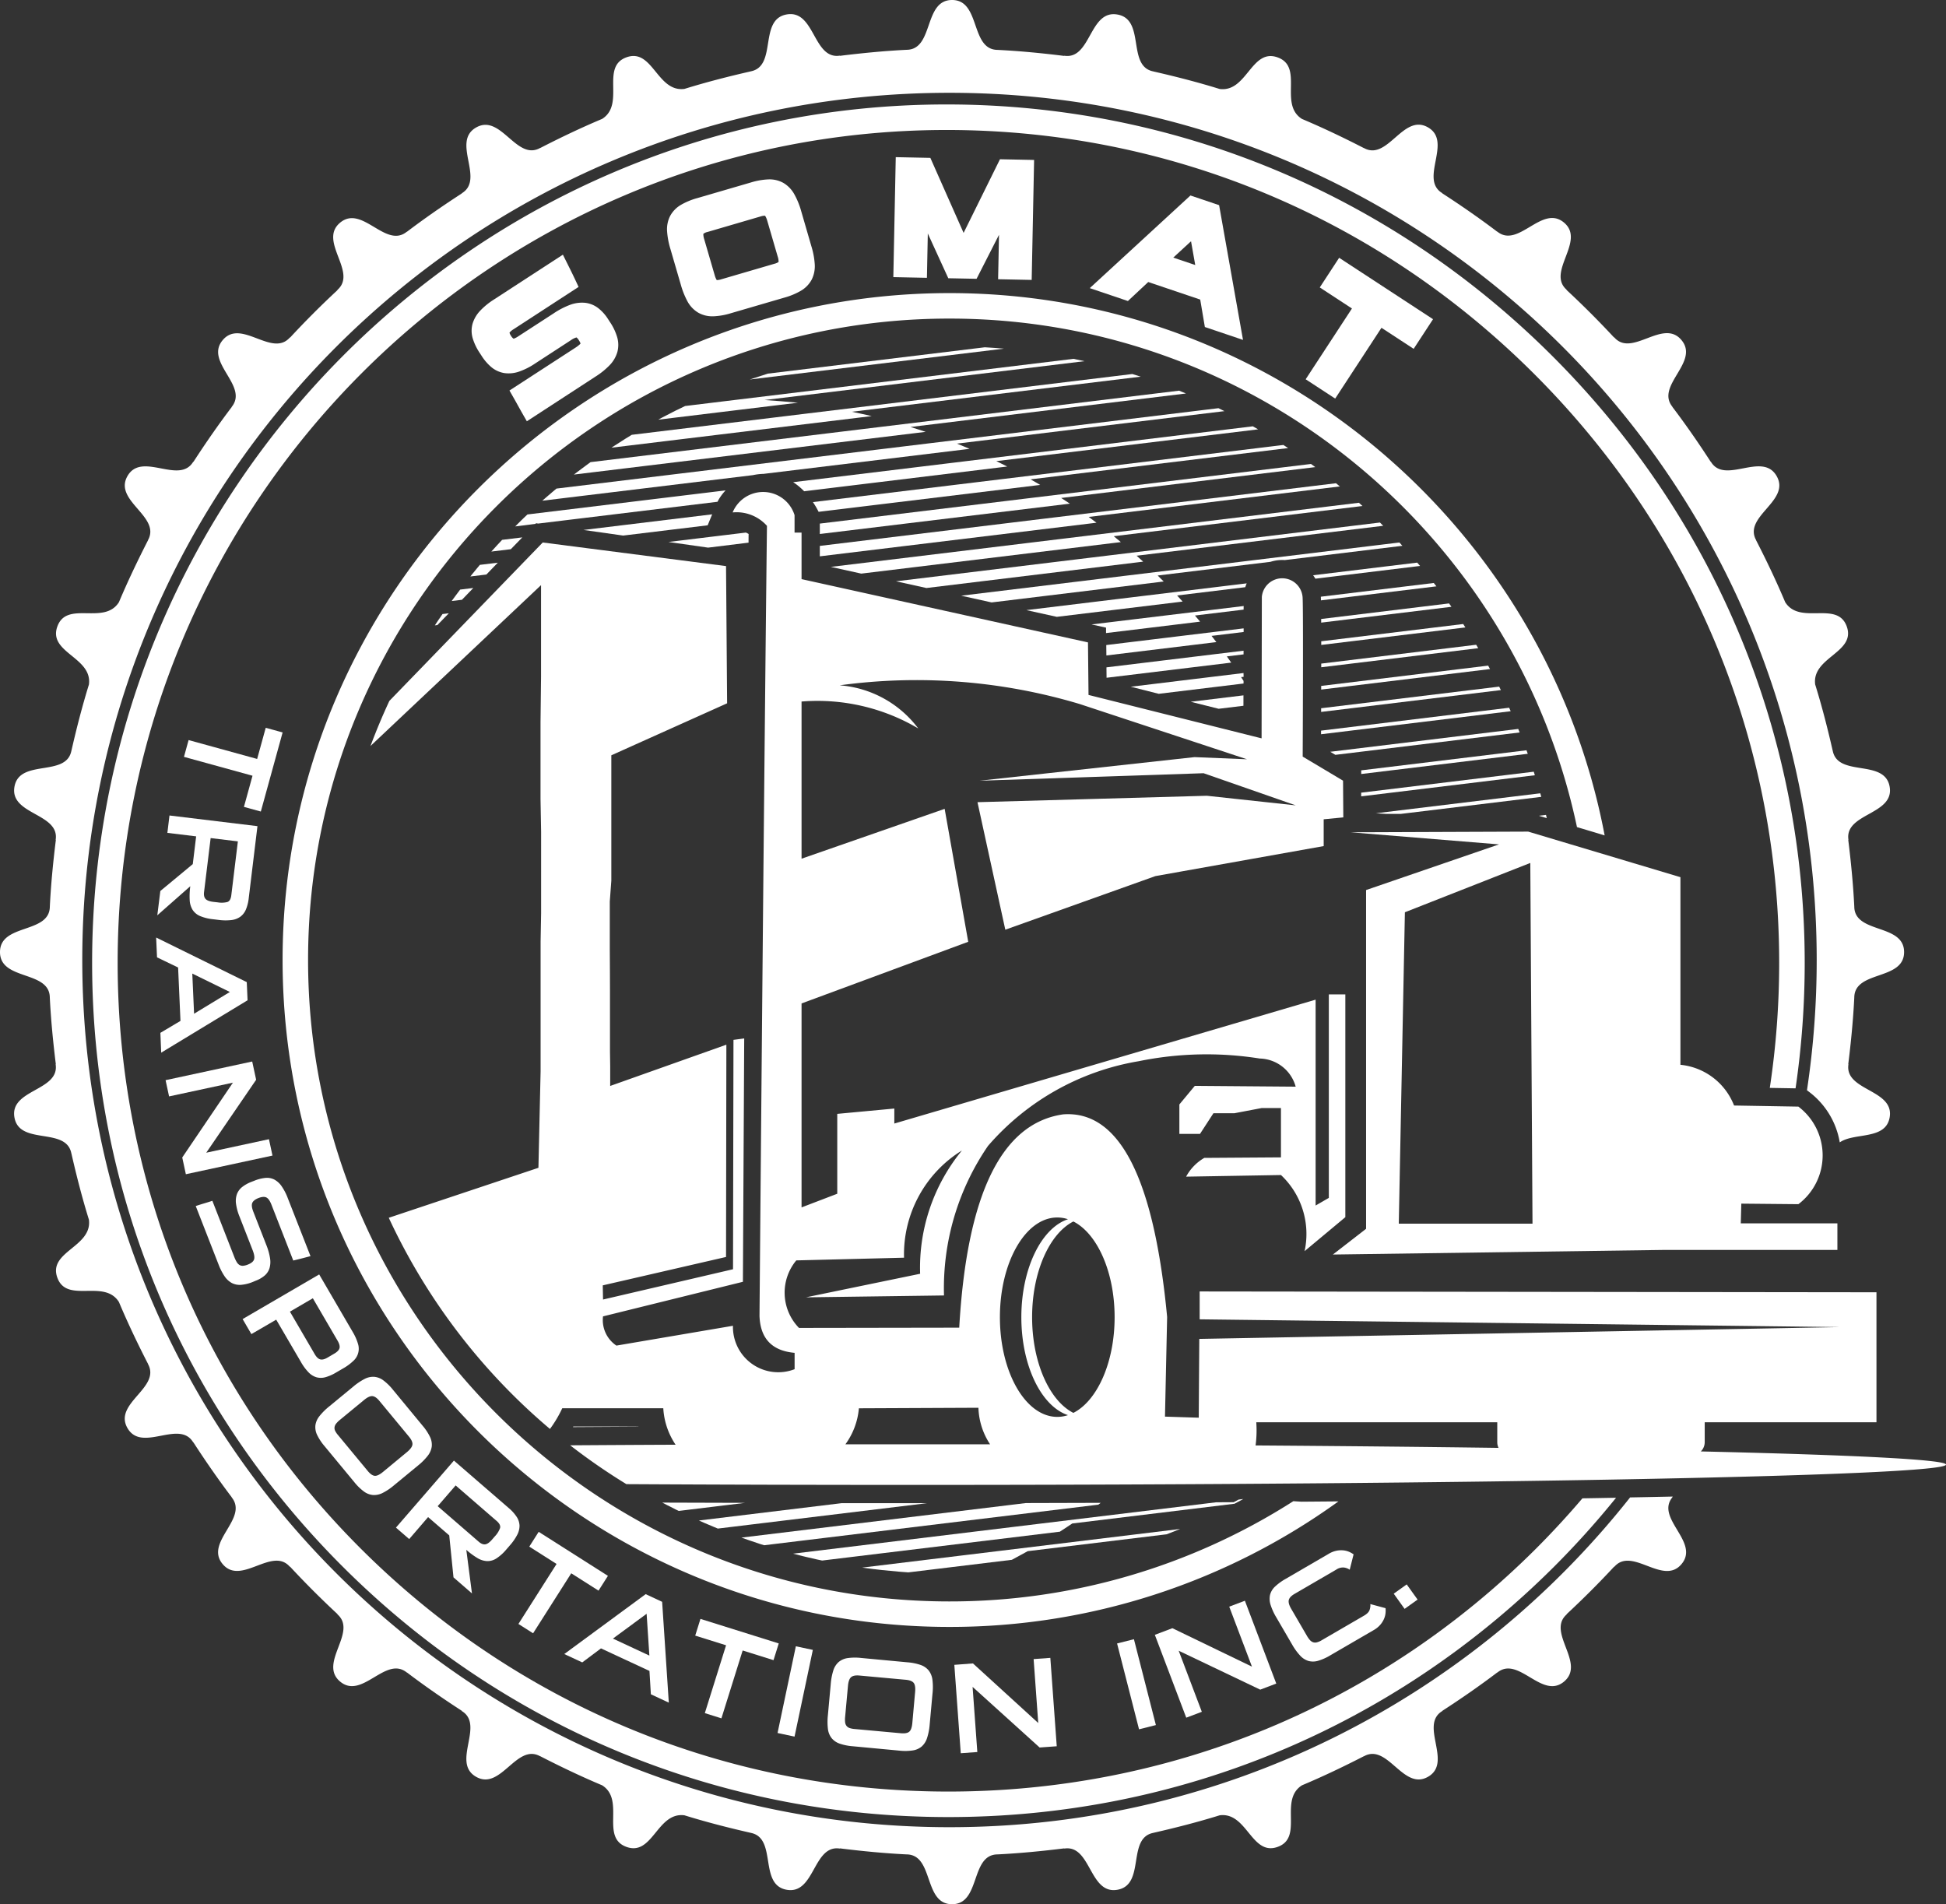
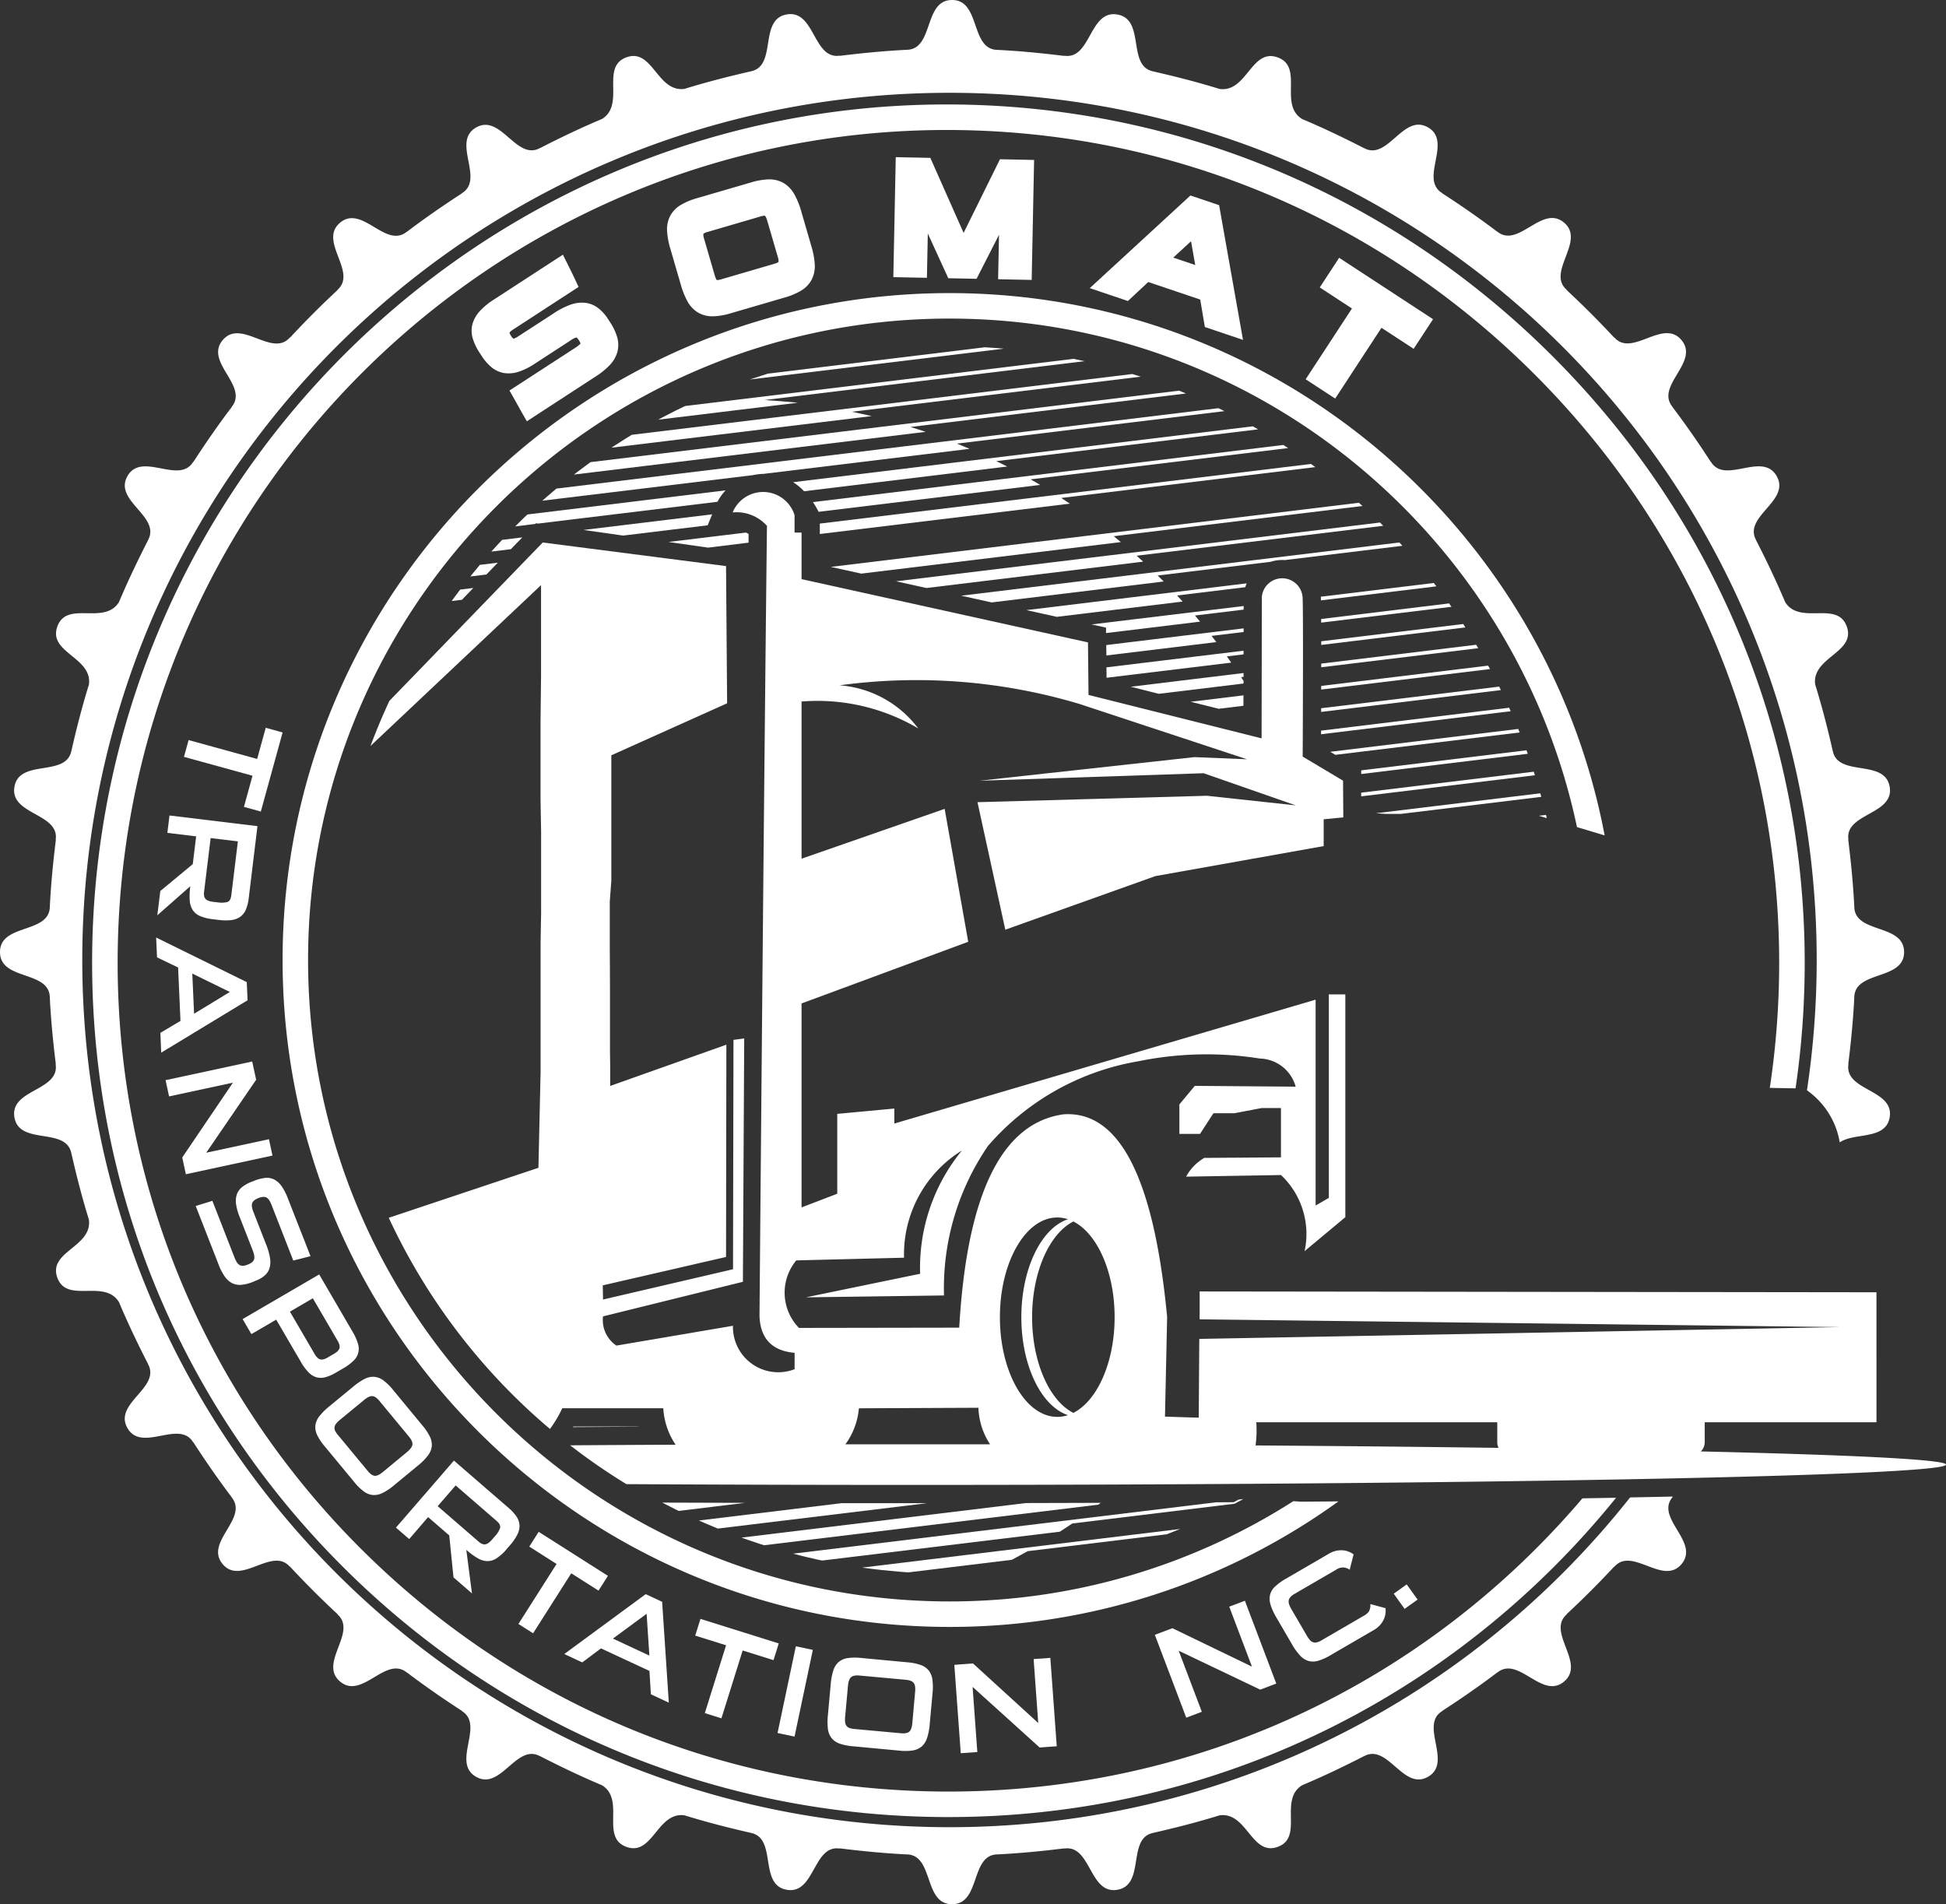
<svg xmlns="http://www.w3.org/2000/svg" viewBox="0 0 1374.37 1344.79">
  <rect x="0" y="0" width="1374.37" height="1344.79" fill="#333333" stroke="none" />
  <defs>
    <style>.cls-1{fill:#fff;}</style>
  </defs>
  <title>Asset 2</title>
  <g id="Layer_2" data-name="Layer 2">
    <g id="Layer_1-2" data-name="Layer 1">
      <path class="cls-1" d="M1133.29,590C1092,372.24,900.23,207,670.58,207c-259.7,0-471,211.28-471,471s211.28,471,471,471a468.41,468.41,0,0,0,274.72-88.66l-26.21.22-5.67-.36A450.27,450.27,0,0,1,670.58,1131c-249.76,0-453-203.2-453-453s203.2-453,453-453c217.6,0,399.83,154.24,443.16,359.13l14.94,4.47Z" />
      <path class="cls-1" d="M1268.12,768.63a610.56,610.56,0,0,0,6.46-88.7c0-161.26-63.13-313.27-177.75-428S830,73.77,668.57,73.77C335.8,73.77,65.06,345.69,65.06,679.93c0,161.17,62.91,312.69,177.14,426.65s266.09,176.71,427.62,176.71,313.4-62.76,427.62-176.71a614.37,614.37,0,0,0,43.92-48.81l-23.77.42q-15.64,18.36-32.88,35.63c-110.82,110.56-258.16,171.45-414.89,171.45s-304.07-60.89-414.89-171.45S83.09,836.27,83.09,679.93c0-324.3,262.65-588.13,585.48-588.13,156.62,0,304.19,61.38,415.5,172.84s172.48,258.85,172.48,415.29a592.06,592.06,0,0,1-6.62,88.39Z" />
      <path class="cls-1" d="M1181.15,1057.43l-.11,0,.37-.5-20.77.43-9.38.18c-112.17,141.86-285.79,232.9-480.68,232.9-338.26,0-612.47-274.21-612.47-612.47S332.33,65.54,670.58,65.54,1283.05,339.75,1283.05,678a617.24,617.24,0,0,1-6.87,92l1.71,1.29a56.39,56.39,0,0,1,21.45,35.5c10.32-7.18,32.38-1.45,35.23-17.61,3.52-20-32.2-18.61-29.07-37.69l-.17.2c1.93-15.6,3.48-31.31,4.27-47.24v0c.23-19.39,35.17-11.71,35.17-32.06s-34.95-12.69-35.17-32.07v0c-.79-15.92-2.34-31.64-4.27-47.24l.17.2c-3.14-19.1,32.6-17.68,29.07-37.69s-36.62-6.43-40.21-25.47l0,.11c-3.6-15.82-7.62-31.48-12.38-46.83-2.51-19.36,29-22.45,22.29-41s-33-.6-43.48-17.14c-6.27-14.92-13.23-29.46-20.58-43.78l.1.06c-9.5-16.9,24.6-27.73,14.43-45.36s-36.63,6.45-46.49-10.18v.21c-8.61-13.3-17.62-26.3-27.17-38.9l.11,0c-12.29-15,19.41-31.58,6.33-47.17s-35,12.71-47.55-2l0,.24q-16.2-17.45-33.65-33.65l.24,0c-14.67-12.6,13.59-34.5-2-47.55s-32.18,18.62-47.17,6.33l0,.11c-12.59-9.55-25.6-18.56-38.9-27.17h.21c-16.65-9.88,7.41-36.34-10.18-46.49S980.1,114,963.24,104.51l.06.1C949,97.26,934.43,90.3,919.51,84,903,73.55,921,47.32,902.37,40.55s-21.66,24.82-41,22.29c-15.35-4.75-31-8.78-46.83-12.38l.12,0c-19.05-3.59-5.43-36.67-25.47-40.2s-18.56,32.21-37.69,29.07l.2.17c-15.6-1.94-31.31-3.48-47.24-4.27h0C685.11,34.95,692.71,0,672.4,0s-12.69,34.95-32.07,35.17h0c-15.93.79-31.64,2.34-47.24,4.27l.2-.17c-19.13,3.15-17.64-32.6-37.69-29.07s-6.43,36.62-25.47,40.2l.11,0c-15.82,3.6-31.48,7.63-46.83,12.38-19.38,2.53-22.44-29.05-41-22.29s-.6,33-17.14,43.48c-14.92,6.27-29.47,13.23-43.78,20.58l.06-.1C364.68,114,353.79,79.93,336.2,90.08s6.49,36.6-10.18,46.49h.21c-13.3,8.61-26.31,17.62-38.9,27.17l0-.11c-15,12.29-31.58-19.41-47.17-6.33s12.73,34.94-2,47.55l.24,0Q221,221,204.82,238.47l0-.24c-12.61,14.67-34.5-13.59-47.55,2s18.61,32.18,6.33,47.17l.11,0c-9.55,12.6-18.56,25.6-27.17,38.9V326c-9.88,16.65-36.34-7.41-46.49,10.18s23.89,28.5,14.43,45.36l.1-.06C97.26,395.81,90.3,410.36,84,425.28c-10.45,16.55-36.71-1.46-43.48,17.14s24.82,21.66,22.29,41c-4.75,15.35-8.77,31-12.38,46.83l0-.11c-3.58,19-36.68,5.48-40.21,25.47s32.21,18.56,29.07,37.69l.17-.2c-1.93,15.6-3.48,31.31-4.27,47.24l0,0C34.94,659.72,0,652,0,672.39s34.94,12.73,35.17,32.06l0,0c.79,15.93,2.34,31.64,4.27,47.24l-.17-.2c3.14,19.1-32.59,17.68-29.07,37.69s36.62,6.43,40.21,25.47l0-.12c3.6,15.82,7.62,31.48,12.38,46.83,2.53,19.38-29.05,22.44-22.29,41s33,.61,43.48,17.14c6.27,14.92,13.23,29.47,20.58,43.78l-.1-.06c9.49,16.9-24.6,27.73-14.43,45.36s36.62-6.45,46.49,10.18v-.21c8.61,13.3,17.62,26.31,27.17,38.9l-.11,0c12.26,15-19.38,31.62-6.33,47.17s35-12.71,47.55,2l0-.24q16.2,17.45,33.65,33.65l-.24,0c14.67,12.6-13.59,34.51,2,47.56s32.18-18.62,47.17-6.33l0-.11c12.59,9.55,25.6,18.56,38.9,27.17H326c16.63,9.86-7.4,36.34,10.18,46.49s28.5-23.9,45.36-14.43l-.06-.1c14.32,7.35,28.86,14.31,43.78,20.58,16.55,10.46-1.46,36.71,17.14,43.48s21.66-24.81,41-22.29c15.35,4.75,31,8.78,46.83,12.38l-.11,0c19.05,3.59,5.43,36.67,25.47,40.2s18.56-32.21,37.69-29.07l-.2-.17c15.6,1.93,31.31,3.48,47.24,4.27h0c19.39.23,11.72,35.17,32.07,35.17s12.73-34.95,32.07-35.17h0c15.92-.79,31.64-2.34,47.24-4.27l-.2.17c19.13-3.14,17.65,32.6,37.69,29.07s6.42-36.62,25.47-40.2l-.11,0c15.82-3.6,31.48-7.62,46.83-12.38,19.39-2.53,22.44,29,41,22.29s.61-33,17.14-43.48c14.92-6.27,29.46-13.23,43.78-20.58l-.06.1c16.9-9.5,27.73,24.6,45.35,14.43s-6.48-36.61,10.18-46.49h-.21c13.3-8.61,26.31-17.62,38.9-27.17l0,.11c15-12.29,31.58,19.41,47.17,6.33s-12.74-34.93,2-47.56l-.24,0q17.45-16.2,33.65-33.65l0,.24c12.63-14.71,34.47,13.63,47.55-2S1168.89,1072.38,1181.15,1057.43Z" />
      <path class="cls-1" d="M933.05,502.79,1060,487.37c-.4-.82-.8-1.63-1.2-2.45L933.06,500.19Z" />
      <path class="cls-1" d="M933.1,487l119.23-14.48-1.32-2.43L933.1,484.42C933.1,485.29,933.1,486.16,933.1,487Z" />
      <path class="cls-1" d="M933,518.56l133.94-16.27c-.36-.82-.74-1.64-1.11-2.46L933,516C933,516.85,933,517.72,933,518.56Z" />
      <path class="cls-1" d="M933.13,471.25,1044,457.78c-.48-.81-1-1.61-1.46-2.42L933.13,468.66C933.13,469.52,933.13,470.38,933.13,471.25Z" />
      <path class="cls-1" d="M943.11,533.1l130.15-15.81c-.33-.82-.64-1.65-1-2.48L939.5,530.94Z" />
      <path class="cls-1" d="M700.33,425.46,819.23,411l2.63-.32L820,408.83l-.88-.88-1.44-1.44-.06-.06,79.65-9.67a27.61,27.61,0,0,1,8.3-1.29h.1c.53,0,1,0,1.56.08l83.21-10.1c-.71-.78-1.4-1.57-2.12-2.34L678.84,420.71Z" />
      <path class="cls-1" d="M933.13,455.48l101.8-12.36c-.52-.8-1-1.61-1.54-2.41L933.13,452.89Q933.13,454.17,933.13,455.48Z" />
-       <path class="cls-1" d="M929,408.69l73.92-9-2-2.35-73.54,8.93A27.08,27.08,0,0,1,929,408.69Z" />
+       <path class="cls-1" d="M929,408.69A27.08,27.08,0,0,1,929,408.69Z" />
      <path class="cls-1" d="M932.93,424l81.53-9.9c-.61-.8-1.24-1.58-1.86-2.37l-79.75,9.69C932.87,422,932.9,422.92,932.93,424Z" />
      <path class="cls-1" d="M933.09,439.72l92-11.17-1.69-2.39-90.32,11C933.08,438,933.09,438.83,933.09,439.72Z" />
      <path class="cls-1" d="M878.31,443.78l-97,11.78.08,7.35,75.43-9.16,2.24-.27-1.38-1.79-1.1-1.41-.76-1-.15-.19,22.66-2.75Z" />
      <path class="cls-1" d="M878.24,475.32,798.6,485l19.76,5,58.9-7.15,1-.12v-1.8l0-.06-.66-1c-.29-.46-.59-.92-.89-1.38l-.18-.27,1.77-.21Z" />
      <path class="cls-1" d="M878.27,459.55l-96.83,11.76.08,7.35,85.9-10.43,2.14-.26-1.24-1.76-1.7-2.4-.17-.23,11.81-1.43Z" />
      <polygon class="cls-1" points="860.7 500.57 878.18 498.45 878.2 491.09 840.94 495.62 860.7 500.57" />
      <path class="cls-1" d="M404.9,1007.47l-.23.4c15-.1,30.22-.19,45.62-.28l1-.13Z" />
      <path class="cls-1" d="M654.3,415.28,804.57,397l2.79-.34-2.08-1.89-.89-.81-1.64-1.49,0,0L976.9,371.34c-.77-.77-1.53-1.55-2.31-2.31L632.81,410.54Z" />
      <path class="cls-1" d="M724.88,430.89l21.48,4.75,86.4-10.49,2.48-.3L833.55,423l-.9-1-1.23-1.35-.09-.1,48.15-5.85a27.21,27.21,0,0,1,1-2.71Z" />
      <path class="cls-1" d="M961.36,562.41,1084,547.51c-.26-.83-.51-1.67-.78-2.5l-121.89,14.8Z" />
      <path class="cls-1" d="M978.93,574.82l10.35,0,99.26-12.05c-.23-.84-.47-1.67-.71-2.51l-116.1,14.1Z" />
      <path class="cls-1" d="M878.34,428l-107.43,13,10.24,2.26,0,3.84,64.06-7.78,2.36-.29-1.52-1.82-2-2.36-.12-.14,34.37-4.17Z" />
      <path class="cls-1" d="M961.38,546.64,1079,532.36c-.3-.83-.61-1.65-.91-2.48L961.36,544.05Z" />
      <path class="cls-1" d="M1092.4,577.79c-.18-.76-.34-1.53-.53-2.29l-5.08.62Z" />
      <path class="cls-1" d="M653.77,305l-5.51-1.8c-1.61-.53-3.22-1-4.84-1.53l-.4-.12L837.59,277.9q-2.43-1-4.86-2L417.08,326.38c-1.19.86-2.36,1.73-3.54,2.6h0l-2.08,1.55c-1.38,1-2.78,2.05-4.14,3.1-.66.5-1.3,1-2,1.53L648,305.69Z" />
      <path class="cls-1" d="M334.28,415.26,325,416.39l-1.79,2.38h0l-1.07,1.43c-.7,1-1.42,1.89-2.12,2.85-.34.47-.67.95-1,1.42l7.24-.88Z" />
      <path class="cls-1" d="M378.55,369.54l1.55.22,126.63-15.38a34.62,34.62,0,0,1,5.72-8.05l-139.94,17-2.61,2.48h0c-.52.5-1,1-1.56,1.49-1,1-2,2-3,3l-1.48,1.48L378.11,370Z" />
-       <path class="cls-1" d="M317,433.12l-4.47.54-1.6,2.36h0l-1,1.41c-.63.94-1.27,1.88-1.89,2.82-.31.47-.6.94-.9,1.41l1.75-.21Z" />
      <path class="cls-1" d="M351.58,397.39l-12.69,1.54c-.8,1-1.59,1.92-2.38,2.88h0l-.8,1c-.79,1-1.6,1.91-2.39,2.88l-1.14,1.44,11.33-1.38Z" />
      <path class="cls-1" d="M368.88,379.53l-14.25,1.73c-.76.81-1.51,1.63-2.27,2.44h0L351,385.16q-1.33,1.45-2.66,2.92L347,389.54l13.77-1.67Z" />
      <path class="cls-1" d="M467.74,1061.2c1.12.59,2.25,1.17,3.38,1.75h0l.6.31.07,0h0l1.38.71c1.36.7,2.71,1.41,4.08,2.1l2.13,1,46.91-5.7Q496.69,1061.34,467.74,1061.2Z" />
      <path class="cls-1" d="M617.49,1108.23h0l.3,0,1.41.18h.08l3.67.43q6,.65,12,1.14c2.18.18,4.36.36,6.55.5l72.8-8.84.23,0,.21-.11c1.81-1,3.61-1.93,5.4-2.92l.8-.44,4.89-2.67,98.13-11.92q4.81-1.82,9.57-3.76l-224.63,27.28C611.72,1107.52,614.6,1107.88,617.49,1108.23Z" />
      <path class="cls-1" d="M643.78,1061.61q-24.89,0-49.5,0l-100.67,12.23,3.84,1.7h0l.76.32h0l1.6.68c1.58.68,3.16,1.35,4.75,2l2.41,1,147.66-17.93Z" />
      <path class="cls-1" d="M871.29,1060.91l-12.42.07-298.73,36.28c2.27.6,4.54,1.2,6.83,1.76H567l2.41.58c2.44.58,4.89,1.16,7.34,1.7,1.3.29,2.6.55,3.9.82l167.52-20.34.29,0,.25-.16q2.44-1.58,4.85-3.19l3.73-2.48L871.9,1062c2.08-1.09,4.13-2.22,6.19-3.34l-3.3.4Z" />
      <path class="cls-1" d="M775.69,1062.67l.28-.21,1.4-1.09q-26.18.09-52.82.15l-200.9,24.4c1.52.55,3.05,1.08,4.58,1.61h0l.9.31h0l1.9.64c1.88.64,3.76,1.29,5.65,1.91,1,.32,2,.62,3,.93l235.67-28.62Z" />
      <path class="cls-1" d="M615.65,293.86l-7.29-1.63c-2.23-.5-4.47-1-6.71-1.43l204-24.78c-2-.65-4-1.25-5.94-1.87l-353.5,42.93q-2.22,1.34-4.43,2.71h0l-.81.52h0l-1.69,1.08c-1.68,1.06-3.35,2.12-5,3.2l-2.43,1.59,176.41-21.42Z" />
      <path class="cls-1" d="M579,377.13l173.11-21,3.47-.42-2.91-1.93-2.33-1.52-.88-.57,179.43-21.79c-1-.74-2-1.5-3-2.23L579,369.78Z" />
      <path class="cls-1" d="M528.67,383.24c0-2.14,0-4.36.05-6.12a15.88,15.88,0,0,0-1.93-1l-54.7,6.64,28,4Z" />
      <polygon class="cls-1" points="412.1 374.28 440.1 378.24 499.79 370.99 502.97 363.24 412.1 374.28" />
      <path class="cls-1" d="M539.24,334.67l140.69-17.09,4.84-.59-4.5-1.88-4.39-1.81,188.89-22.94c-1.4-.7-2.82-1.39-4.23-2.08L393,345.06l-3,2.53h0l-1.75,1.51c-1.17,1-2.34,2-3.49,3L383,353.63l148.76-18.07A40.77,40.77,0,0,1,539.24,334.67Z" />
      <path class="cls-1" d="M578.15,361.47l152.7-18.54,3.8-.46-3.31-1.93-3.49-2,181.89-22.09c-1.11-.74-2.24-1.46-3.36-2.19L574.13,354.6A59,59,0,0,1,578.15,361.47Z" />
-       <path class="cls-1" d="M579,392.9,771.2,369.56l3.2-.39-2.59-1.92-1.16-.87-1.75-1.3,177.38-21.54c-.91-.75-1.82-1.52-2.73-2.26L579,385.54Z" />
      <path class="cls-1" d="M567.93,346.95,707.11,330l4.24-.51-3.81-1.91c-1.12-.56-2.24-1.11-3.37-1.66l-.52-.25,184.89-22.45-3.72-2.14L560.18,340.53A45.09,45.09,0,0,1,567.93,346.95Z" />
      <path class="cls-1" d="M563.54,284.42l-12.26-1.08c-3.47-.3-7.2-.57-11.31-.82l225.94-27.44c-2.57-.58-5.16-1.12-7.75-1.65L483.87,286.74q-3,1.42-5.93,2.89h-.07l-1.09.56h0l-2.24,1.14c-2.2,1.12-4.4,2.24-6.58,3.39-1,.55-2.06,1.12-3.08,1.67l86.45-10.5Z" />
      <path class="cls-1" d="M608.27,405.11l180.35-21.9,3-.36-2.31-1.91-1-.83-1.72-1.42,175.66-21.33c-.84-.76-1.67-1.53-2.51-2.29L586.78,400.36Z" />
      <path class="cls-1" d="M695.5,245.27,542.24,263.88q-6.37,2-12.67,4.13L709,246.23C704.51,245.83,700,245.53,695.5,245.27Z" />
      <path class="cls-1" d="M133.2,522.67,181.61,536l6.06-22,11.93,3.28-15.39,55.86-11.93-3.28,6.06-22-48.41-13.33Z" />
      <path class="cls-1" d="M113.23,629.27l22.92-19,2.38-19.6-20.32-2.46,1.49-12.28,62.13,7.53-6.15,50.75a29.08,29.08,0,0,1-2.05,8.22,12.14,12.14,0,0,1-4,5.07,13.71,13.71,0,0,1-6.33,2.3,36.84,36.84,0,0,1-9.06-.14l-3.79-.46a32.12,32.12,0,0,1-9.16-2.26,11.74,11.74,0,0,1-5.25-4.35,14.45,14.45,0,0,1-2.06-6.85,52.76,52.76,0,0,1,.41-9.85l-23.29,20.54Zm40.45,8a16.69,16.69,0,0,0,6.85-.22q2.34-.77,2.82-4.74L168,594.21l-19.23-2.33L144.11,630q-.39,3.25,1.06,4.85t5.52,2.09Z" />
      <path class="cls-1" d="M113.27,729.44,127.46,721l-1.67-37.71-14.89-7.17-.62-14,64,31.49.57,12.82-61,37Zm49.07-28.86-26.53-13,1.26,28.35Z" />
      <path class="cls-1" d="M128.71,817.46l35.79-52.84-45.09,9.71-2.47-11.47,61.18-13.18,2.78,12.89-35.24,51.52,44.29-9.54,2.49,11.56-61.18,13.18Z" />
      <path class="cls-1" d="M178.59,905.34a28.45,28.45,0,0,1-8.28,2.06,12.22,12.22,0,0,1-6.48-1.23,14.61,14.61,0,0,1-5.18-4.76,40.45,40.45,0,0,1-4.33-8.47l-16.08-41.18q2.94-1,5.87-1.86t5.87-1.85l15.49,39.66a22.57,22.57,0,0,0,1.8,3.74,5.59,5.59,0,0,0,2,2,4.52,4.52,0,0,0,2.49.49,11.31,11.31,0,0,0,3.24-.83c2.43-.95,3.9-2.14,4.41-3.58s.18-3.65-1-6.65l-9.23-23.64a37.33,37.33,0,0,1-2.49-9.13,14.44,14.44,0,0,1,.66-6.81,11.64,11.64,0,0,1,3.71-5,24.92,24.92,0,0,1,6.58-3.65l1.95-.76a28.27,28.27,0,0,1,7.82-2,11.45,11.45,0,0,1,6.31,1.15,14.94,14.94,0,0,1,5.15,4.68,39,39,0,0,1,4.42,8.58l16,40.84-6.07,1.59q-3,.77-6.1,1.5l-15.39-39.4q-1.66-4.24-3.67-5.16t-5.49.43q-3.47,1.36-4.38,3.42t.75,6.3l9.1,23.3a43.11,43.11,0,0,1,2.68,9.5,16,16,0,0,1-.4,7.09,11.28,11.28,0,0,1-3.41,5.14,21.12,21.12,0,0,1-6.25,3.62Z" />
      <path class="cls-1" d="M195.07,932,177.54,942.2l-6.19-10.61,54.07-31.53,23.64,40.55a36.05,36.05,0,0,1,3.71,8.26,11.52,11.52,0,0,1-3.23,12.25,36.33,36.33,0,0,1-7.38,5.41l-4.87,2.84a30.29,30.29,0,0,1-7.55,3.3,11.89,11.89,0,0,1-6.3,0,13,13,0,0,1-5.56-3.5,36.12,36.12,0,0,1-5.36-7.3Zm41,24q3.22-1.88,3.72-3.91t-1.38-5.25l-17.46-29.94-16.19,9.44,17.46,29.94q1.88,3.22,3.93,3.76t5-1.15Z" />
      <path class="cls-1" d="M229.24,1021.36a37.3,37.3,0,0,1-5.26-7.93,12.65,12.65,0,0,1-1.23-6.77,13.14,13.14,0,0,1,2.81-6.46,43.37,43.37,0,0,1,6.85-6.85l17-14a43.19,43.19,0,0,1,8-5.44,13.12,13.12,0,0,1,6.87-1.55,12.67,12.67,0,0,1,6.42,2.48,37.23,37.23,0,0,1,6.8,6.65l21,25.44a37,37,0,0,1,5.17,7.82,12.7,12.7,0,0,1,1.26,6.81,13.47,13.47,0,0,1-2.78,6.49,41.33,41.33,0,0,1-6.82,6.88l-17,14a41.46,41.46,0,0,1-8,5.41,13.47,13.47,0,0,1-6.89,1.51,12.74,12.74,0,0,1-6.45-2.51,36.94,36.94,0,0,1-6.72-6.55Zm58.21,4.14q3.57-3,3.83-5.29t-2.36-5.49l-21-25.38Q265.32,986.2,263,986t-5.92,2.77l-17,14a16.86,16.86,0,0,0-2.75,2.75,5.14,5.14,0,0,0-1.07,2.48,4.64,4.64,0,0,0,.47,2.57,14.24,14.24,0,0,0,2,2.93l21,25.37q2.67,3.22,4.94,3.41t5.85-2.77Z" />
      <path class="cls-1" d="M320.28,1114l-3-29.65-14.93-12.91L289,1086.95l-9.36-8.09,40.95-47.33L359.24,1065a29.07,29.07,0,0,1,5.68,6.29,12.14,12.14,0,0,1,2,6.11,13.71,13.71,0,0,1-1.62,6.53,36.82,36.82,0,0,1-5.17,7.44l-2.5,2.89a32,32,0,0,1-7,6.34,11.68,11.68,0,0,1-6.54,1.92,14.4,14.4,0,0,1-6.83-2.12,52.46,52.46,0,0,1-7.93-5.84l4,30.79ZM349.52,1085a16.73,16.73,0,0,0,3.64-5.81q.66-2.37-2.36-5l-29-25.11-12.68,14.65,29,25.11q2.48,2.14,4.62,1.83t4.82-3.41Z" />
      <path class="cls-1" d="M366.14,1146.9l26.94-42.37-19.27-12.25,6.64-10.44,48.9,31.09-6.64,10.44-19.27-12.25-26.94,42.37Z" />
      <path class="cls-1" d="M459.68,1196.57l-1-16.49-34.23-15.92-13.23,9.9-12.7-5.91,57.49-42.29,11.63,5.41,4.71,71.21Zm-3-56.85-23.8,17.52,25.74,12Z" />
      <path class="cls-1" d="M497.79,1209.88l15-47.92L491,1155.14l3.7-11.81L550,1160.66l-3.7,11.81-21.79-6.83-15,47.92Z" />
      <path class="cls-1" d="M549.15,1223.92l12.92-61.24,12,2.54-12.92,61.24Z" />
      <path class="cls-1" d="M602.3,1233.28a37.21,37.21,0,0,1-9.33-1.87,12.67,12.67,0,0,1-5.67-3.91,13.11,13.11,0,0,1-2.59-6.54,43.32,43.32,0,0,1,0-9.69l2-21.92a43.23,43.23,0,0,1,1.8-9.52,13.13,13.13,0,0,1,3.75-6,12.66,12.66,0,0,1,6.29-2.8,37.47,37.47,0,0,1,9.51-.12L641,1174a37.1,37.1,0,0,1,9.19,1.86,12.73,12.73,0,0,1,5.71,3.91,13.45,13.45,0,0,1,2.63,6.55,41.32,41.32,0,0,1,.06,9.69l-2,21.92a41.41,41.41,0,0,1-1.84,9.51,13.43,13.43,0,0,1-3.8,6,12.61,12.61,0,0,1-6.34,2.79,36.93,36.93,0,0,1-9.38.14Zm44-38.3q.43-4.62-1-6.44t-5.55-2.21l-32.79-3q-4.07-.38-5.86,1.15t-2.22,6.14l-2,21.92a16.76,16.76,0,0,0,0,3.88,5.21,5.21,0,0,0,1,2.51,4.71,4.71,0,0,0,2.15,1.48,14.41,14.41,0,0,0,3.45.68l32.79,3q4.16.38,5.9-1.1t2.17-6.1Z" />
      <path class="cls-1" d="M734.24,1234.16l-47.34-42.81,3.34,46-11.7.85L674,1175.78l13.16-1,46.1,42.08L730,1171.72l11.8-.86,4.53,62.42Z" />
-       <path class="cls-1" d="M804.45,1221.31l-15.51-60.63,11.9-3,15.51,60.63Z" />
      <path class="cls-1" d="M890.05,1193.3l-57.6-27.49,16.34,43.13-11,4.16-22.18-58.52L828,1149.9l56.2,27.15-16.05-42.36,11.06-4.19L901.37,1189Z" />
      <path class="cls-1" d="M939.53,1169.06a36.92,36.92,0,0,1-8.6,3.85,12.56,12.56,0,0,1-6.82.13,13.33,13.33,0,0,1-5.89-3.79,41.67,41.67,0,0,1-5.72-7.93l-11.07-19a41.77,41.77,0,0,1-4.07-8.89,13.71,13.71,0,0,1-.4-7,12.1,12.1,0,0,1,3.48-5.86,38.58,38.58,0,0,1,7.62-5.54l30.35-17.66a17.37,17.37,0,0,1,5.71-2.22,16.52,16.52,0,0,1,5-.18,13.72,13.72,0,0,1,4,1.13,17.18,17.18,0,0,1,2.86,1.65l-2.74,10.85a9.22,9.22,0,0,0-4-1.54,8.27,8.27,0,0,0-5.39,1.4l-29.56,17.2q-3.54,2.06-4.08,4.38t1.7,6.17l11.12,19.1a18.49,18.49,0,0,0,2,2.85,5.61,5.61,0,0,0,2.14,1.59,4.57,4.57,0,0,0,2.68.18,11.89,11.89,0,0,0,3.55-1.49l30-17.43q3.14-1.83,3.88-4a9.66,9.66,0,0,0,.53-4.15l10.74,2.9a17.14,17.14,0,0,1,0,3.3,13.47,13.47,0,0,1-1,4.05,16.38,16.38,0,0,1-2.63,4.27,17.43,17.43,0,0,1-4.75,3.87Z" />
      <path class="cls-1" d="M992,1136.25l-7.68-10.72,9.17-6.56,7.68,10.72Z" />
      <path class="cls-1" d="M430.81,227.47l-1.42-2.19a30.44,30.44,0,0,0-6.92-7.69,18.54,18.54,0,0,0-9.39-3.75,24.09,24.09,0,0,0-10.63,1.51,55.89,55.89,0,0,0-11.49,6L366,237.55a14,14,0,0,1-3.26,1.67,6.06,6.06,0,0,1-1.81-2,6.84,6.84,0,0,1-1.1-2.29,11,11,0,0,1,2.87-2.4l45.92-29.89-1.89-4.05q-1.64-3.52-3.28-6.85t-3.33-6.7l-2.58-5.17L349,211.43a50.93,50.93,0,0,0-9.91,8.06,22.82,22.82,0,0,0-5.37,9.23,18.77,18.77,0,0,0,.21,10.46,38.89,38.89,0,0,0,4.82,10l1.36,2.08a34.94,34.94,0,0,0,6.88,8,19,19,0,0,0,9.2,4.22,22.32,22.32,0,0,0,10.5-1.07,49.08,49.08,0,0,0,11.23-5.69l25.3-16.47a12.34,12.34,0,0,1,3.94-1.94,7,7,0,0,1,1.67,2,10.08,10.08,0,0,1,1.17,2.27,2.55,2.55,0,0,1-.54.64,22.21,22.21,0,0,1-3.16,2.4L359.81,275.8l2.41,4.22q1.81,3.17,3.54,6.31t3.62,6.46l2.71,4.74,48.65-31.67a53.46,53.46,0,0,0,9.76-7.88,22.42,22.42,0,0,0,5.5-9.34,19.6,19.6,0,0,0-.14-10.6A38.94,38.94,0,0,0,430.81,227.47Z" />
      <path class="cls-1" d="M565.81,149A54.33,54.33,0,0,0,561,137.21a21.13,21.13,0,0,0-7.68-8,20.1,20.1,0,0,0-10.72-2.51,49.2,49.2,0,0,0-12.29,2.17l-37.71,11a49.06,49.06,0,0,0-11.71,4.83,20.22,20.22,0,0,0-7.62,7.85,20.73,20.73,0,0,0-2.13,10.9,56.2,56.2,0,0,0,2.37,12.47l7.32,25.14a57.25,57.25,0,0,0,4.7,11.79,20.71,20.71,0,0,0,7.65,8,20,20,0,0,0,10.11,2.54h.55a49,49,0,0,0,12.46-2.21l37.71-11a49.13,49.13,0,0,0,11.53-4.78,20.21,20.21,0,0,0,7.7-7.88,21.13,21.13,0,0,0,2.18-10.86,54.5,54.5,0,0,0-2.32-12.54Zm-69.08,16.18a6.72,6.72,0,0,1,2.9-1.34l37.61-11a10,10,0,0,1,2.81-.49,1,1,0,0,0,.22,0c.12.12.85.94,1.65,3.68l7.33,25.14a10.86,10.86,0,0,1,.62,3.83,8.5,8.5,0,0,1-2.9,1.27l-37.62,11a11.58,11.58,0,0,1-2.85.54,1.27,1.27,0,0,1-.24,0h0a2,2,0,0,1-.33-.46,14.8,14.8,0,0,1-1.22-3.16l-7.32-25.14A11.88,11.88,0,0,1,496.73,165.22Z" />
      <polygon class="cls-1" points="680.55 164.48 657.06 111.49 632.63 110.99 630.92 195.72 654.64 196.2 655.27 164.9 669.73 196.5 689.71 196.9 705.55 165.82 704.92 197.21 728.63 197.69 730.34 112.96 706.23 112.47 680.55 164.48" />
      <path class="cls-1" d="M840.76,138.06l-71.11,65.43,26.94,9.1,14.36-13.42,36.71,12.4,3.28,19.38,26.94,9.1L861,144.89Zm3.38,49.11-15.51-5.24,12.54-11.55Z" />
      <polygon class="cls-1" points="945.78 182.06 932.09 203 954.82 217.87 922.13 267.86 942.98 281.49 975.67 231.5 998.4 246.36 1012.09 225.43 945.78 182.06" />
      <path class="cls-1" d="M1374.37,1034.36c0-3.55-65.16-6.8-173.17-9.3a9.08,9.08,0,0,0,2.76-6.51v-14.1h121.3V912.66l-478-.58v19.68l452.18,5.49L847,945.59l-.38,55.65-23.85-.76s.51-23.47,1.52-70.4Q810.3,782.62,750.9,787q-65.34,9.32-73.44,150.65l-113.17.18a35.63,35.63,0,0,1-1.9-47.69l76.09-1.9a86.24,86.24,0,0,1,40.88-75.71,130.7,130.7,0,0,0-29.52,87.06L569.2,916.23l97.5-1.33a177.71,177.71,0,0,1,31.08-105.61,179.87,179.87,0,0,1,106.38-59.81,239.36,239.36,0,0,1,85.55-1.9,27,27,0,0,1,25.37,19.87l-71.25-.57L832.94,780l0,20.8h14.57L857,786.2h14.87L891,782.56c.23,0,13.68,0,13.68,0v34.82l-54.13.37A33.76,33.76,0,0,0,837.7,831l67-1.14a57.15,57.15,0,0,1,16.67,53.76l28.78-24V702.28H938.49V846l-9.33,5.39V706L631.62,793.49V782.9l-40.3,3.76v56.41l-25.22,9.65V708.67l117.71-43.54-16.65-93.88L566.1,606.45v-111a139.88,139.88,0,0,1,82.4,19A76.58,76.58,0,0,0,593,484a401.8,401.8,0,0,1,169.6,13.23l118.1,39-37.09-1.52-151.8,16.67,158.23-5.3,65.12,22.71L852.35,562l-162,4.54L710,656.59l106-37.85,118.86-21.2V578.61l13.86-1.34-.19-25.93-28.5-17s.53-105.23-.08-112.7a14.44,14.44,0,0,0-28.77-.1L891,521.45,768.77,490.79l-.38-37.1L566.1,409V376.14h-4.94V363.8a23.26,23.26,0,0,0-43.73-1.9,28.79,28.79,0,0,1,24.24,9.47s-1.76,141.68-5.27,557.94q.83,24,24.79,26.12s0,3.84,0,11.55a32,32,0,0,1-43.54-30.66l-82.31,14a21.71,21.71,0,0,1-9.46-20.64l98.8-24.42.92-171.87-7.58,1-.32,162-91.8,21.39-.2-10,87.07-20.06L513,737.8l-82.05,29.14v-14l-.15-10.41V699.1l-.05-14.35-.09-14.67V636.77L431.75,622V533.43l81.78-36.73-.76-96.9L383.31,383.13,275,495q-7.27,15.6-13.34,31.85l120.45-113.6v64.83l-.37,32.17v53.94l.42,23.38V645l-.36,20v91.6l-1.53,68.15-105.7,35.3a434.89,434.89,0,0,0,113.84,149.13,83.2,83.2,0,0,0,8.68-14.61h71.36a51.3,51.3,0,0,0,8.69,25.75q-38,.17-74.46.42a434.46,434.46,0,0,0,39.71,27.42c64,.36,131.56.55,201.43.55C1047.27,1048.74,1374.37,1042.31,1374.37,1034.36Zm-487.13-29.91h170.21v14.1a9.06,9.06,0,0,0,.91,4c-52.61-.72-110.22-1.29-171.6-1.72A80.87,80.87,0,0,0,887.25,1004.45ZM758.07,862.66c16.83,8.54,29.13,35.56,29.13,67.59s-12.3,59.05-29.13,67.59c-16.83-8.54-29.14-35.56-29.14-67.59S741.25,871.2,758.07,862.66Zm-11.37-2.82a24.32,24.32,0,0,1,7.57,1.23c-18.76,6.16-32.94,34.79-32.94,69.18s14.18,63,32.94,69.18a24.2,24.2,0,0,1-7.57,1.23c-22.37,0-40.51-31.52-40.51-70.41S724.33,859.84,746.7,859.84ZM606.6,994.6l84.42-.38a49.54,49.54,0,0,0,8.22,25.8l-55.46,0-46.7,0A50.69,50.69,0,0,0,606.6,994.6Z" />
-       <path class="cls-1" d="M1229.81,850.06l40.31.38a43.21,43.21,0,0,0,0-68.9l-45.43-.78A45.42,45.42,0,0,0,1186.81,752V619.5L1079.3,587.32,954,587.8l104.67,8.54L964.8,628.59l0,239.24L941.35,886l234.43-3.26h121.89V864h-68.24ZM987.9,864.22l4.31-219.94,88.57-34.83,1.56,254.77Z" />
    </g>
  </g>
</svg>